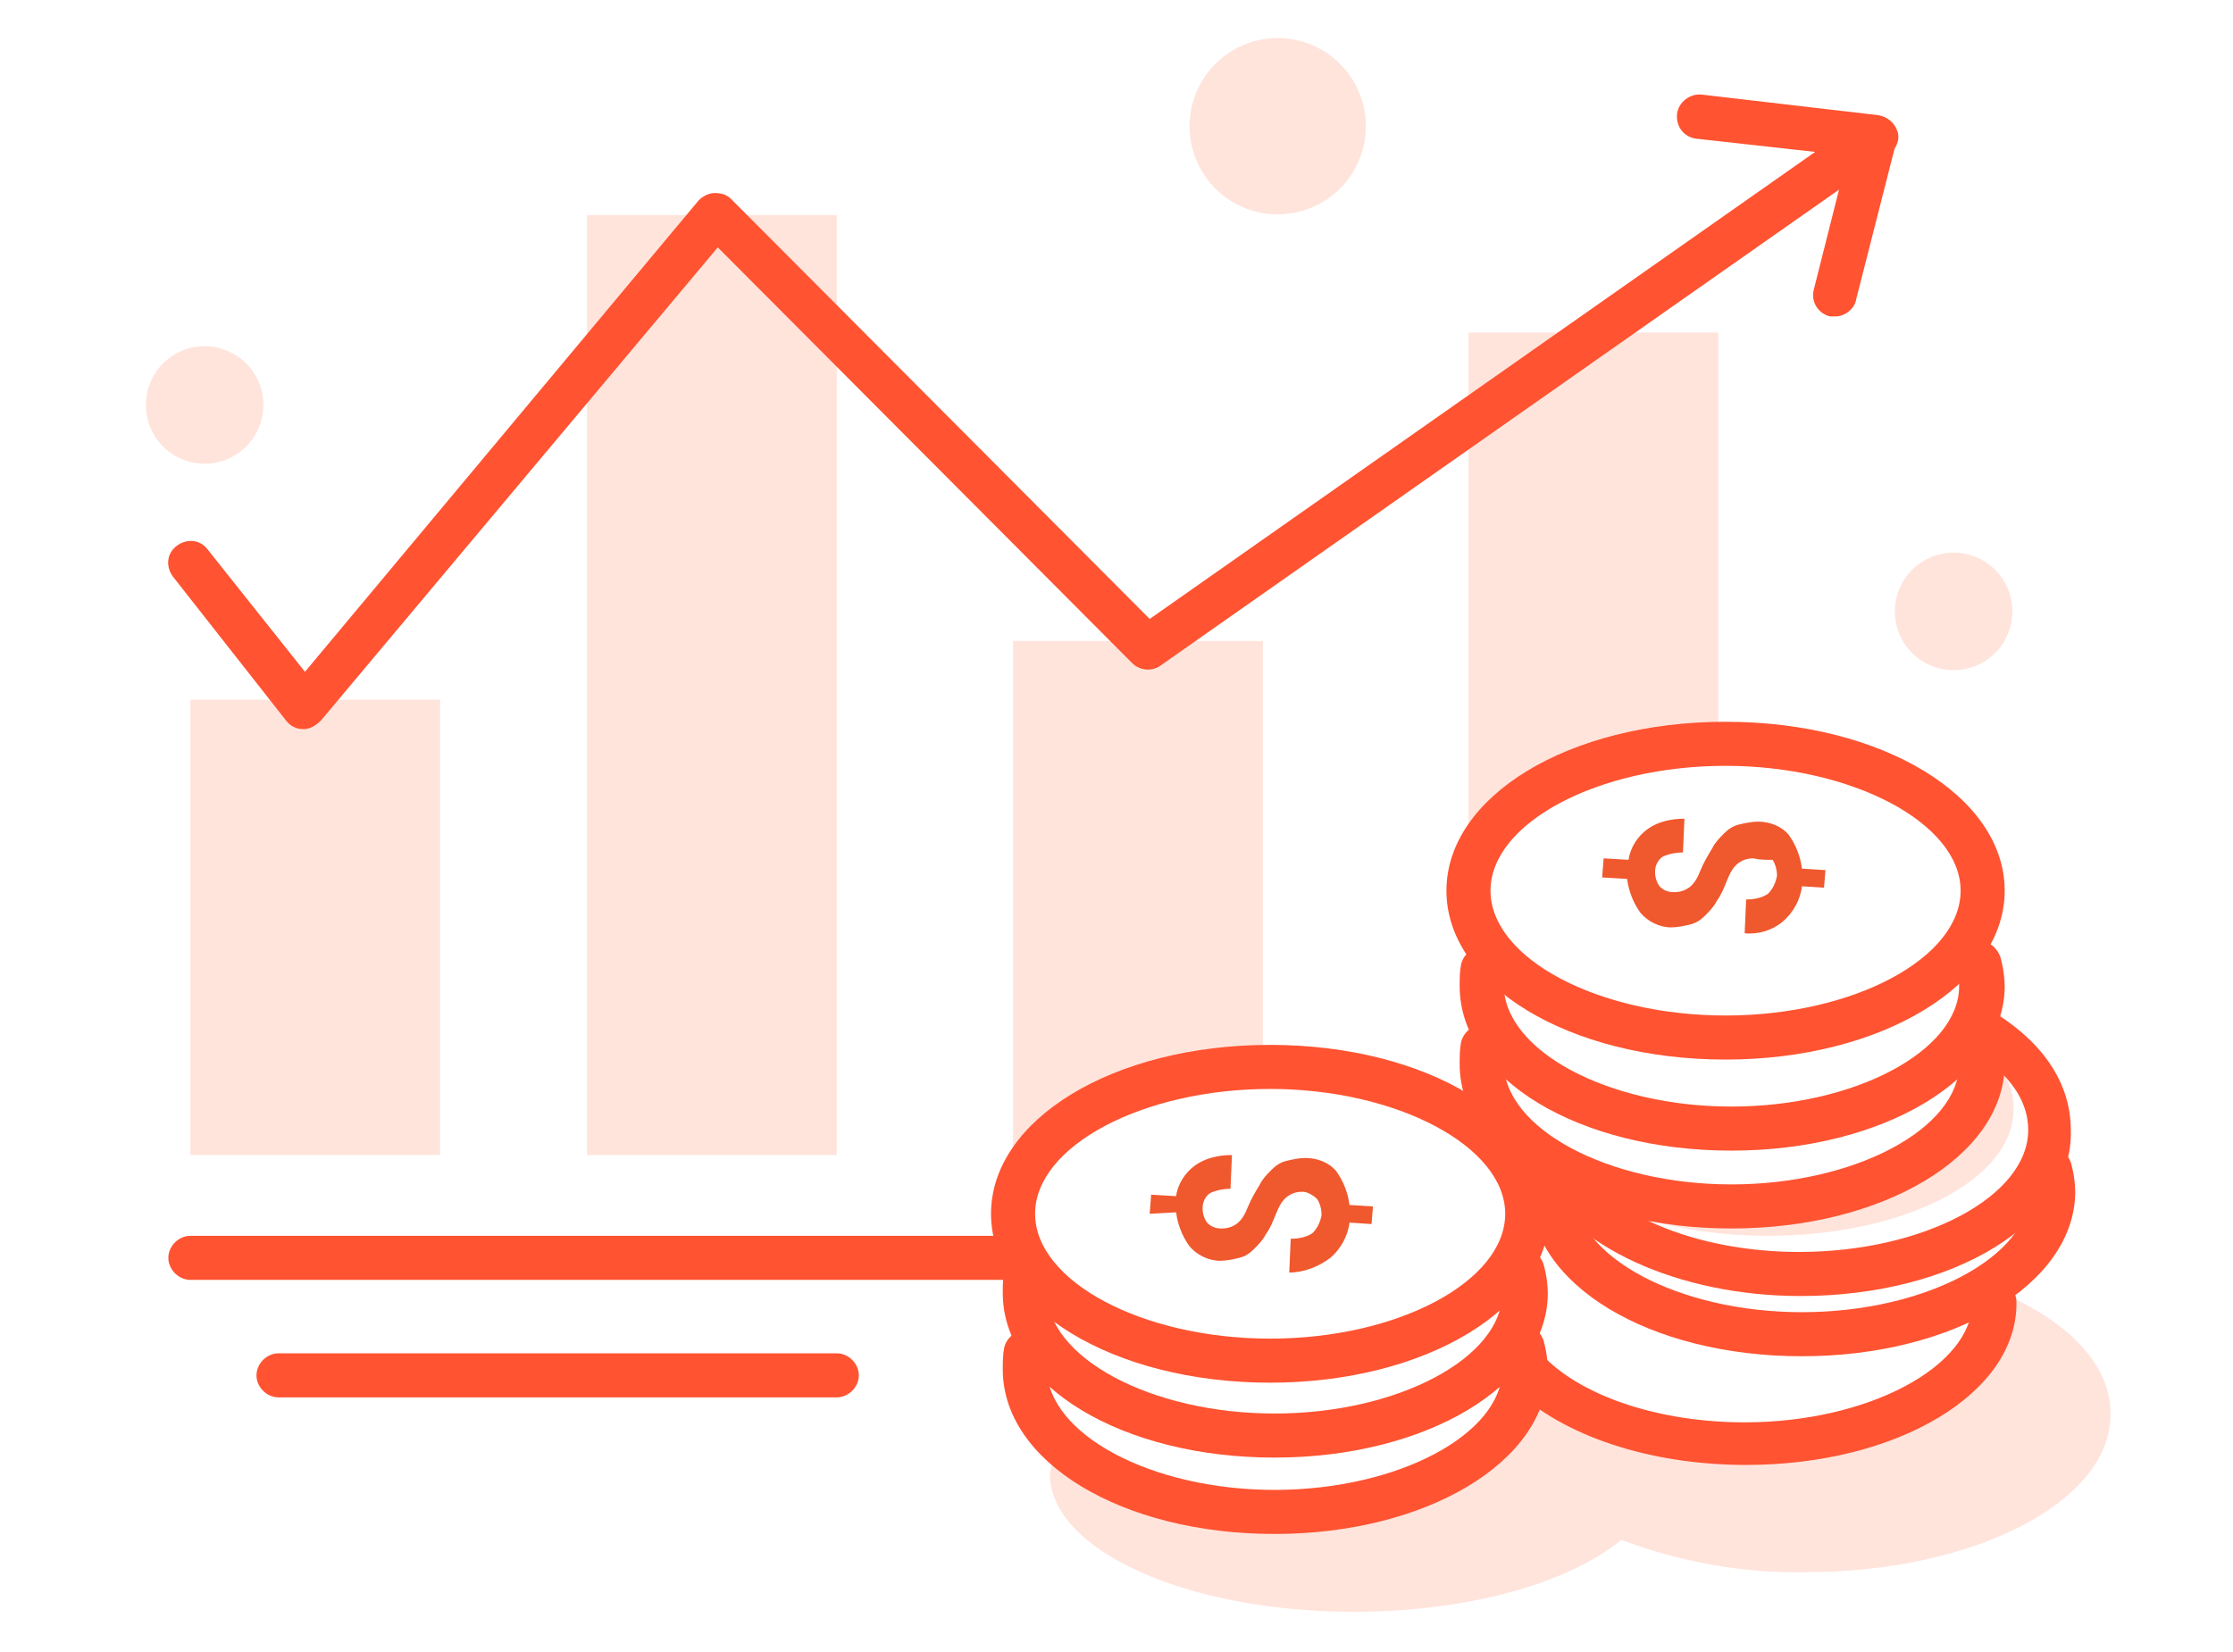
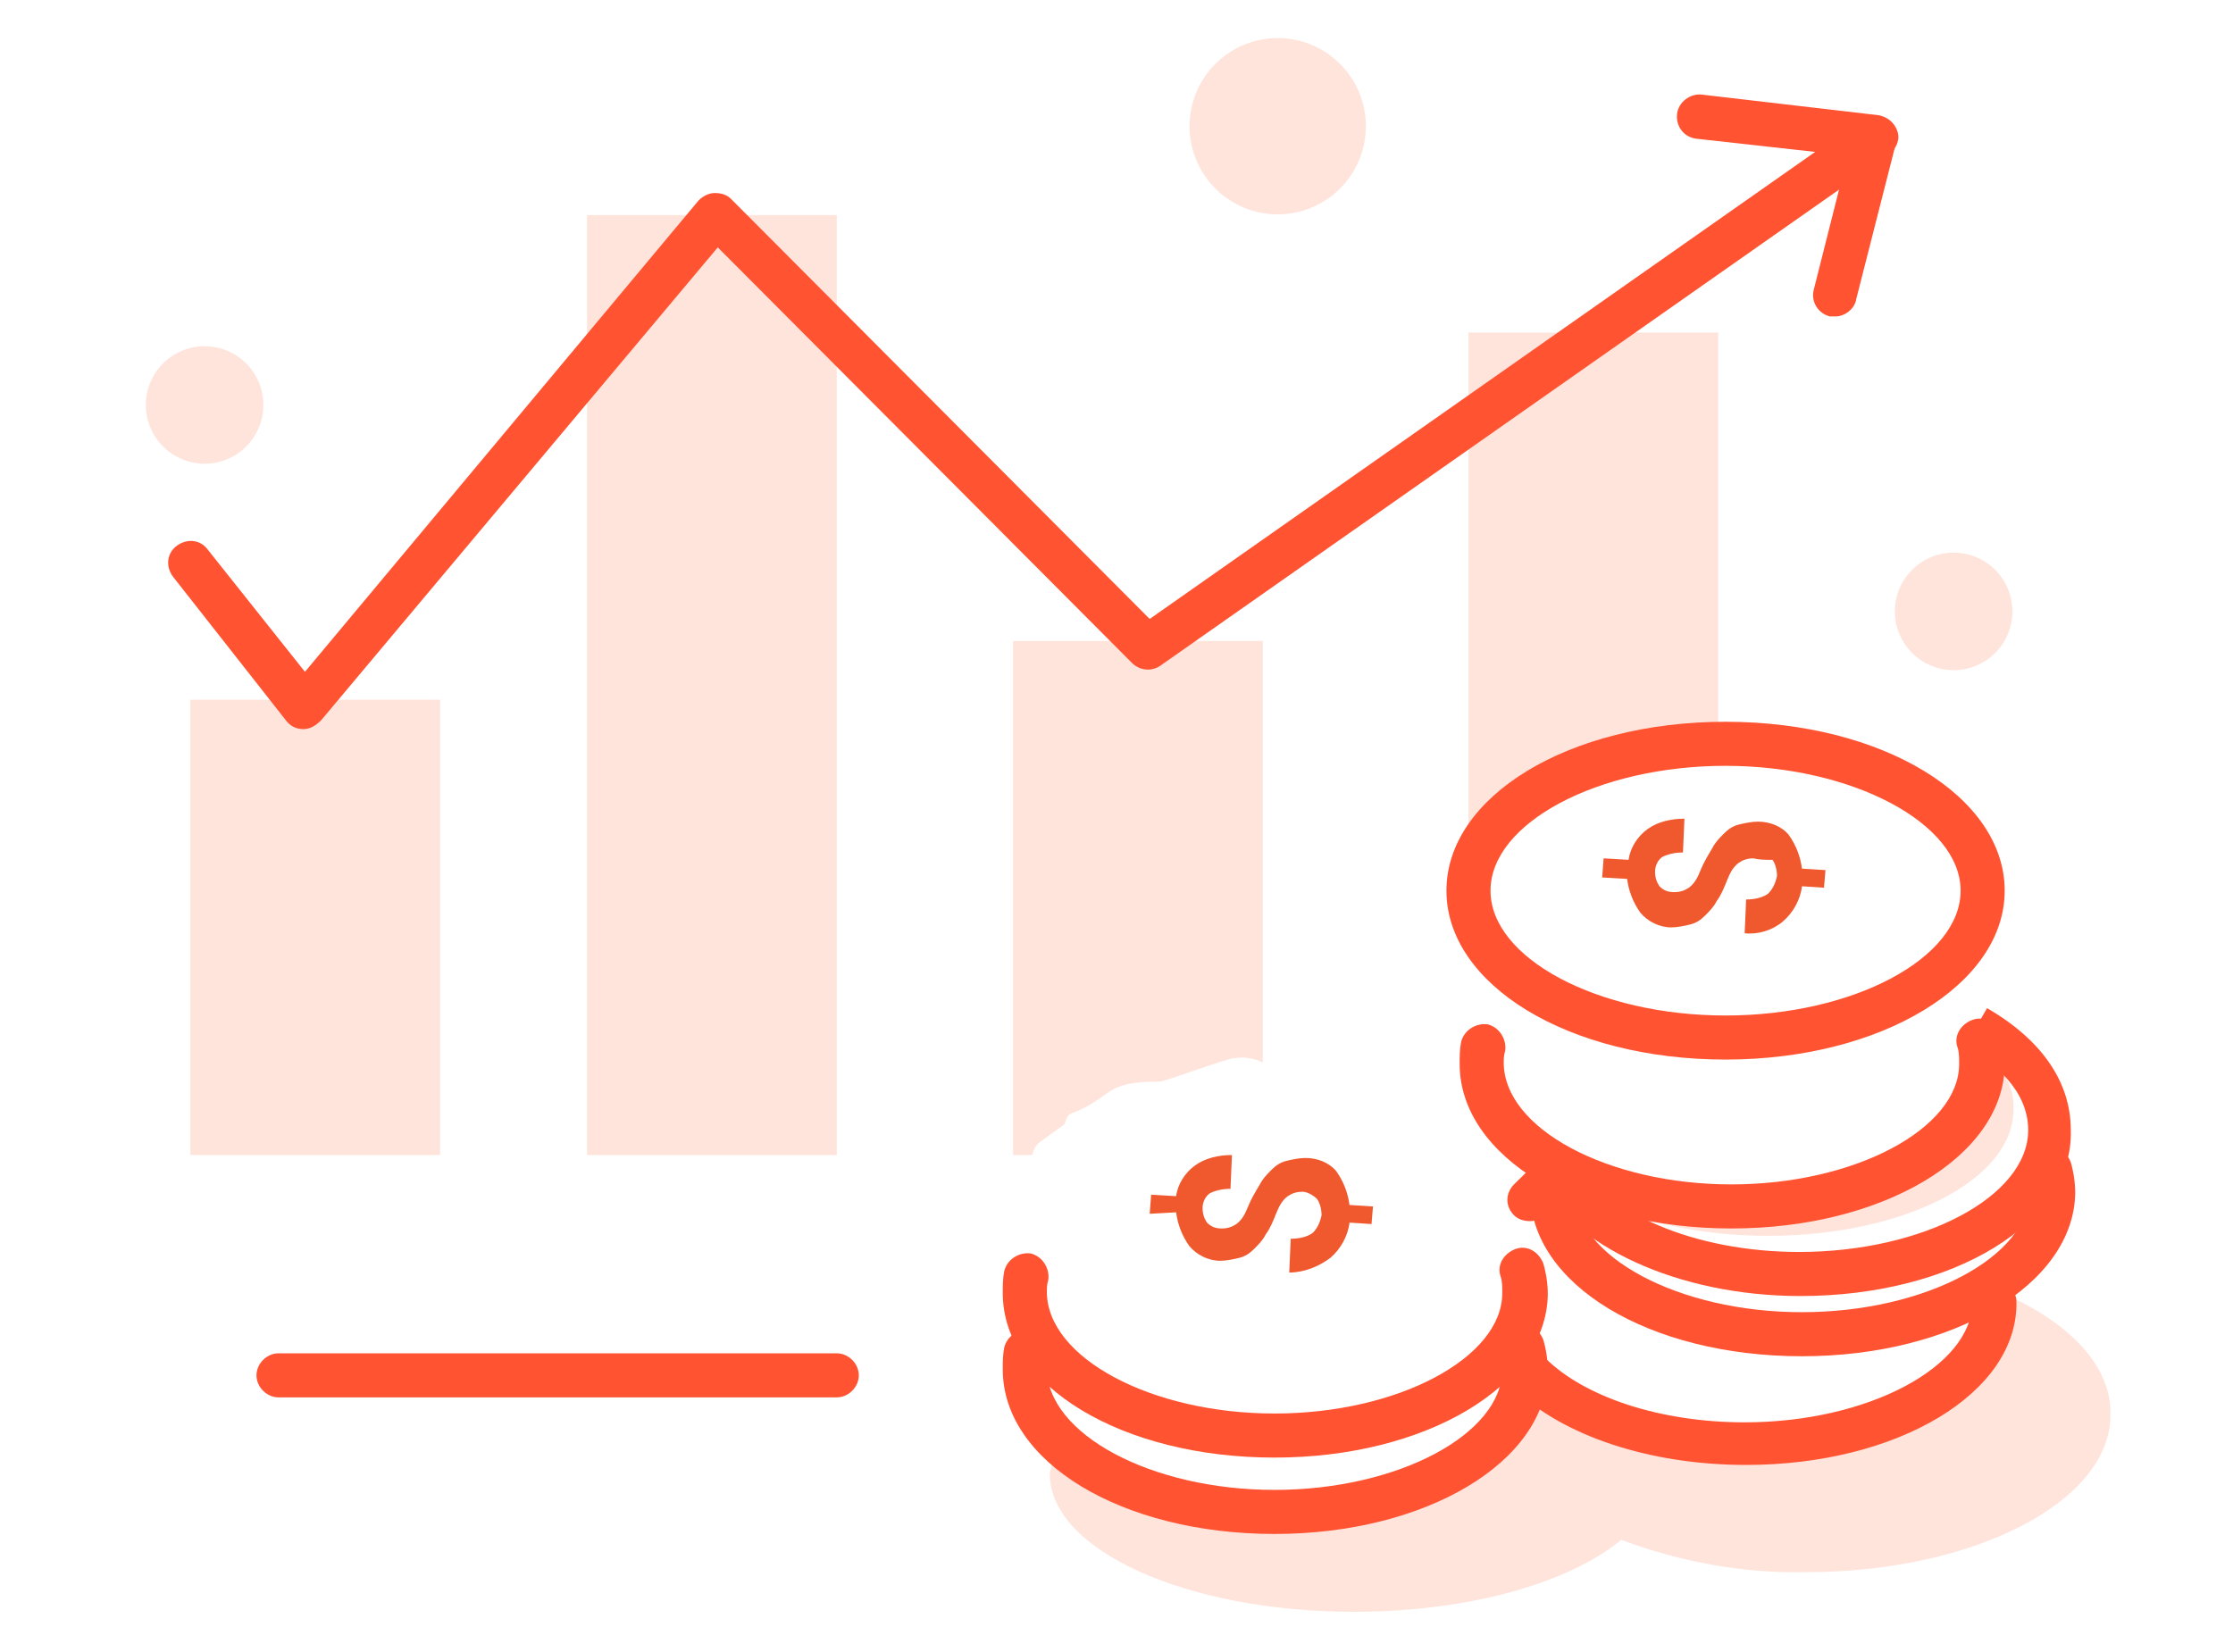
<svg xmlns="http://www.w3.org/2000/svg" version="1.1" id="Layer_1" x="0px" y="0px" viewBox="0 0 152 112.5" style="enable-background:new 0 0 152 112.5;" xml:space="preserve">
  <style type="text/css">
	.st0{fill:#FFE4DC;}
	.st1{fill:#FF5331;}
	.st2{fill:#F0582D;}
</style>
  <g id="ic_TuDongTongHopBaoCao" transform="translate(1.559 2.343)">
    <path id="Path_755" class="st0" d="M133.7,85.3c0.1,11.1-13.6,12.8-22.9,10.6c-2-0.5-3.8-1.9-5.7-2.2c-4.4-0.8-4.1,0.8-6.7,2.8   c-3,2.3-6.6,2.9-10.3,3.2c-3.9,0.1-8.7,0.6-12.5-0.4c-1.9-0.6-3.8-1.5-5.4-2.7c-0.1,0.5-0.2,0.9-0.3,1.4c0,5.2,9.3,9.4,20.7,9.4   c7.9,0,14.7-2,18.2-4.9c4,1.5,8.3,2.3,12.6,2.2c11.4,0,20.7-4.8,20.7-10.7C142.2,90.4,138.8,87.2,133.7,85.3z" />
    <rect id="Rectangle_50" x="38.4" y="12.3" class="st0" width="17" height="64" />
    <rect id="Rectangle_51" x="11.4" y="45.3" class="st0" width="17" height="31" />
    <path id="Path_756" class="st0" d="M69.4,75.3c0.5-0.4,1-0.7,1.5-1.1c0.1-0.2,0.1-0.5,0.4-0.7c3.1-1.2,2.1-2.2,6.1-2.2   c0.3,0,4.9-1.7,5.1-1.6c0.6-0.1,1.3,0,1.9,0.3V41.3h-17v35h1.3C68.8,75.9,69,75.5,69.4,75.3z" />
    <path id="Path_757" class="st0" d="M115.4,48.4V20.3h-17v37h0.3C100.4,50,108.8,48.5,115.4,48.4z" />
    <ellipse id="Ellipse_66" transform="matrix(0.826 -0.564 0.564 0.826 -12.086 11.409)" class="st0" cx="12.4" cy="25.2" rx="4" ry="4" />
    <ellipse id="Ellipse_67" transform="matrix(0.826 -0.564 0.564 0.826 0.779 81.016)" class="st0" cx="131.4" cy="39.2" rx="4" ry="4" />
    <ellipse id="Ellipse_68" transform="matrix(0.826 -0.564 0.564 0.826 11.377 49.295)" class="st0" cx="85.4" cy="6.2" rx="6" ry="6" />
-     <path class="st1" d="M67.4,84.8h-56c-0.8,0-1.5-0.7-1.5-1.5s0.7-1.5,1.5-1.5h56c0.8,0,1.5,0.7,1.5,1.5S68.2,84.8,67.4,84.8z" />
    <path class="st1" d="M55.4,92.8h-38c-0.8,0-1.5-0.7-1.5-1.5s0.7-1.5,1.5-1.5h38c0.8,0,1.5,0.7,1.5,1.5S56.2,92.8,55.4,92.8z" />
    <g id="Group_388">
      <g id="Group_385">
        <path id="Path_758" class="st0" d="M132.3,68.2c0.5,0.8,0.7,1.6,0.7,2.5c0,4.7-7.5,8.6-16.7,8.6c-5.5,0-10.3-1.4-13.4-3.5     c2.1,3.5,8.4,6,15.9,6c9.2,0,16.7-3.8,16.7-8.6C135.6,71.3,134.3,69.6,132.3,68.2z" />
        <g id="Group_384">
          <path class="st1" d="M117.3,97.4c-6.6,0-12.5-2-15.8-5.2c-0.6-0.6-0.6-1.5,0-2.1s1.5-0.6,2.1,0c2.7,2.7,7.9,4.4,13.6,4.4      c8.4,0,15.5-3.8,15.5-8.2c0-0.8,0.7-1.5,1.5-1.5s1.5,0.7,1.5,1.5C135.8,92.5,127.6,97.4,117.3,97.4z" />
          <path class="st1" d="M102.6,80.8c-0.4,0-0.8-0.1-1.1-0.4c-0.6-0.6-0.6-1.5,0-2.1c0.5-0.5,1-1,1.7-1.6c0.6-0.5,1.6-0.4,2.1,0.2      s0.4,1.6-0.2,2.1c-0.5,0.5-1,0.9-1.5,1.4C103.3,80.6,103,80.8,102.6,80.8z" />
          <path class="st1" d="M121.1,90c-10.4,0-18.5-4.9-18.5-11.2c0-0.5,0-1,0.1-1.5c0.2-0.8,1-1.3,1.8-1.2c0.8,0.2,1.3,1,1.2,1.8      c-0.1,0.3-0.1,0.6-0.1,0.8c0,4.5,7.1,8.3,15.5,8.3s15.5-3.8,15.5-8.2c0-0.4,0-0.8-0.1-1.1c-0.3-0.8,0.2-1.6,1-1.9s1.6,0.2,1.9,1      c0.2,0.7,0.3,1.4,0.3,2.1C139.6,85.1,131.4,90,121.1,90z" />
          <path class="st1" d="M121,85.9c-8.3,0-15.7-3.4-17.9-8.2l2.7-1.2c1.7,3.7,8,6.4,15.1,6.4c8.5,0,15.6-3.8,15.6-8.3      c0-2.7-2.3-4.6-4.3-5.7l1.5-2.6c3.8,2.2,5.7,5.1,5.7,8.3C139.6,80.9,131.4,85.9,121,85.9z" />
          <path class="st1" d="M116.3,81.3c-10.4,0-18.5-4.9-18.5-11.2c0-0.5,0-1,0.1-1.5c0.2-0.8,1-1.3,1.8-1.2c0.8,0.2,1.3,1,1.2,1.8      c-0.1,0.3-0.1,0.6-0.1,0.8c0,4.5,7.1,8.3,15.5,8.3s15.5-3.8,15.5-8.2c0-0.4,0-0.8-0.1-1.1c-0.3-0.8,0.2-1.6,1-1.9s1.6,0.2,1.9,1      c0.2,0.7,0.3,1.4,0.3,2.1C134.8,76.4,126.6,81.3,116.3,81.3z" />
-           <path class="st1" d="M116.3,76c-10.4,0-18.5-4.9-18.5-11.2c0-0.5,0-1,0.1-1.5c0.2-0.8,1-1.3,1.8-1.2c0.8,0.2,1.3,1,1.2,1.8      c-0.1,0.3-0.1,0.6-0.1,0.8c0,4.5,7.1,8.3,15.5,8.3s15.5-3.8,15.5-8.2c0-0.4,0-0.8-0.1-1.1c-0.3-0.8,0.2-1.6,1-1.9s1.6,0.2,1.9,1      c0.2,0.7,0.3,1.4,0.3,2.1C134.8,71.1,126.6,76,116.3,76z" />
          <path class="st1" d="M115.9,69.8c-10.7,0-19-5.1-19-11.5s8.3-11.5,19-11.5s19,5.1,19,11.5S126.5,69.8,115.9,69.8z M115.9,49.8      c-8.7,0-16,3.9-16,8.5s7.3,8.5,16,8.5s16-3.9,16-8.5S124.5,49.8,115.9,49.8z" />
        </g>
        <path class="st1" d="M85.2,102.1c-10.4,0-18.5-4.9-18.5-11.2c0-0.5,0-1,0.1-1.5c0.2-0.8,1-1.3,1.8-1.2c0.8,0.2,1.3,1,1.2,1.8     c-0.1,0.3-0.1,0.6-0.1,0.8c0,4.5,7.1,8.3,15.5,8.3s15.5-3.8,15.5-8.2c0-0.4,0-0.8-0.1-1.1c-0.3-0.8,0.2-1.6,1-1.9s1.6,0.2,1.9,1     c0.2,0.7,0.3,1.4,0.3,2.1C103.7,97.2,95.5,102.1,85.2,102.1z" />
        <path class="st1" d="M85.2,96.9c-10.4,0-18.5-4.9-18.5-11.2c0-0.5,0-1,0.1-1.5c0.2-0.8,1-1.3,1.8-1.2c0.8,0.2,1.3,1,1.2,1.8     c-0.1,0.3-0.1,0.6-0.1,0.8c0,4.5,7.1,8.3,15.5,8.3s15.5-3.8,15.5-8.2c0-0.4,0-0.8-0.1-1.1c-0.3-0.8,0.2-1.6,1-1.9s1.6,0.2,1.9,1     c0.2,0.7,0.3,1.4,0.3,2.1C103.7,92,95.5,96.9,85.2,96.9z" />
-         <path class="st1" d="M84.9,91.8c-10.7,0-19-5.1-19-11.5s8.3-11.5,19-11.5s19,5.1,19,11.5S95.5,91.8,84.9,91.8z M84.9,71.8     c-8.7,0-16,3.9-16,8.5s7.3,8.5,16,8.5s16-3.9,16-8.5S93.5,71.8,84.9,71.8z" />
      </g>
      <g id="Group_386">
        <path id="Path_767" class="st2" d="M117.8,56.1c-0.4,0-0.7,0.1-1,0.3c-0.4,0.3-0.6,0.7-0.8,1.2c-0.2,0.5-0.4,1-0.7,1.4     c-0.2,0.4-0.5,0.7-0.8,1s-0.6,0.5-1,0.6s-0.9,0.2-1.3,0.2c-0.8,0-1.6-0.4-2.1-1c-0.5-0.7-0.8-1.5-0.9-2.3l-1.7-0.1l0.1-1.3     l1.7,0.1c0.1-0.8,0.6-1.6,1.3-2.1c0.7-0.5,1.6-0.7,2.5-0.7l-0.1,2.3c-0.5,0-1,0.1-1.4,0.3c-0.3,0.2-0.5,0.6-0.5,1s0.1,0.7,0.3,1     c0.3,0.3,0.6,0.4,1,0.4s0.7-0.1,1-0.3c0.4-0.3,0.6-0.7,0.8-1.2c0.2-0.5,0.5-1,0.8-1.5c0.2-0.4,0.5-0.7,0.8-1s0.6-0.5,1-0.6     s0.9-0.2,1.3-0.2c0.8,0,1.6,0.3,2.1,0.9c0.5,0.7,0.8,1.5,0.9,2.3l1.6,0.1l-0.1,1.2l-1.5-0.1c-0.1,0.9-0.6,1.8-1.3,2.4     c-0.7,0.6-1.7,0.9-2.6,0.8l0.1-2.3c0.5,0,1.1-0.1,1.5-0.4c0.3-0.3,0.5-0.7,0.6-1.2c0-0.4-0.1-0.8-0.3-1.1     C118.6,56.2,118.2,56.2,117.8,56.1z" />
      </g>
      <g id="Group_387">
        <path id="Path_768" class="st2" d="M87.1,78.8c-0.4,0-0.7,0.1-1,0.3c-0.4,0.3-0.6,0.7-0.8,1.2c-0.2,0.5-0.4,1-0.7,1.4     c-0.2,0.4-0.5,0.7-0.8,1s-0.6,0.5-1,0.6s-0.9,0.2-1.3,0.2c-0.8,0-1.6-0.4-2.1-1c-0.5-0.7-0.8-1.5-0.9-2.3l-1.8,0.1l0.1-1.3     l1.7,0.1c0.1-0.8,0.6-1.6,1.3-2.1c0.7-0.5,1.6-0.7,2.5-0.7l-0.1,2.3c-0.5,0-1,0.1-1.4,0.3c-0.3,0.2-0.5,0.6-0.5,1s0.1,0.7,0.3,1     c0.3,0.3,0.6,0.4,1,0.4s0.7-0.1,1-0.3c0.4-0.3,0.6-0.7,0.8-1.2c0.2-0.5,0.5-1,0.8-1.5c0.2-0.4,0.5-0.7,0.8-1s0.6-0.5,1-0.6     s0.9-0.2,1.3-0.2c0.8,0,1.6,0.3,2.1,0.9c0.5,0.7,0.8,1.5,0.9,2.3l1.6,0.1L91.8,81l-1.5-0.1c-0.1,0.9-0.6,1.8-1.3,2.4     c-0.8,0.6-1.8,1-2.8,1l0.1-2.3c0.5,0,1.1-0.1,1.5-0.4c0.3-0.3,0.5-0.7,0.6-1.2c0-0.4-0.1-0.8-0.3-1.1     C87.8,79,87.4,78.8,87.1,78.8z" />
      </g>
    </g>
    <path class="st1" d="M19.1,47.3L19.1,47.3c-0.5,0-0.9-0.2-1.2-0.6l-7.7-9.8c-0.5-0.7-0.4-1.6,0.3-2.1s1.6-0.4,2.1,0.3l6.6,8.3   L46,11.3c0.3-0.3,0.7-0.5,1.1-0.5c0.4,0,0.8,0.1,1.1,0.4l28.5,28.6L122,8l-8.1-0.9c-0.8-0.1-1.4-0.8-1.3-1.7   c0.1-0.8,0.9-1.4,1.7-1.3l12,1.4c0.6,0.1,1.1,0.5,1.3,1.1c0.2,0.6-0.1,1.2-0.6,1.6L77.4,43c-0.6,0.4-1.4,0.3-1.9-0.2L47.3,14.5   l-27,32.2C19.9,47.1,19.5,47.3,19.1,47.3z" />
    <path class="st1" d="M123.4,19.2c-0.1,0-0.2,0-0.4,0c-0.8-0.2-1.3-1-1.1-1.8l2.7-10.7c0.2-0.8,1-1.3,1.8-1.1c0.8,0.2,1.3,1,1.1,1.8   L124.8,18C124.7,18.7,124,19.2,123.4,19.2z" />
  </g>
</svg>